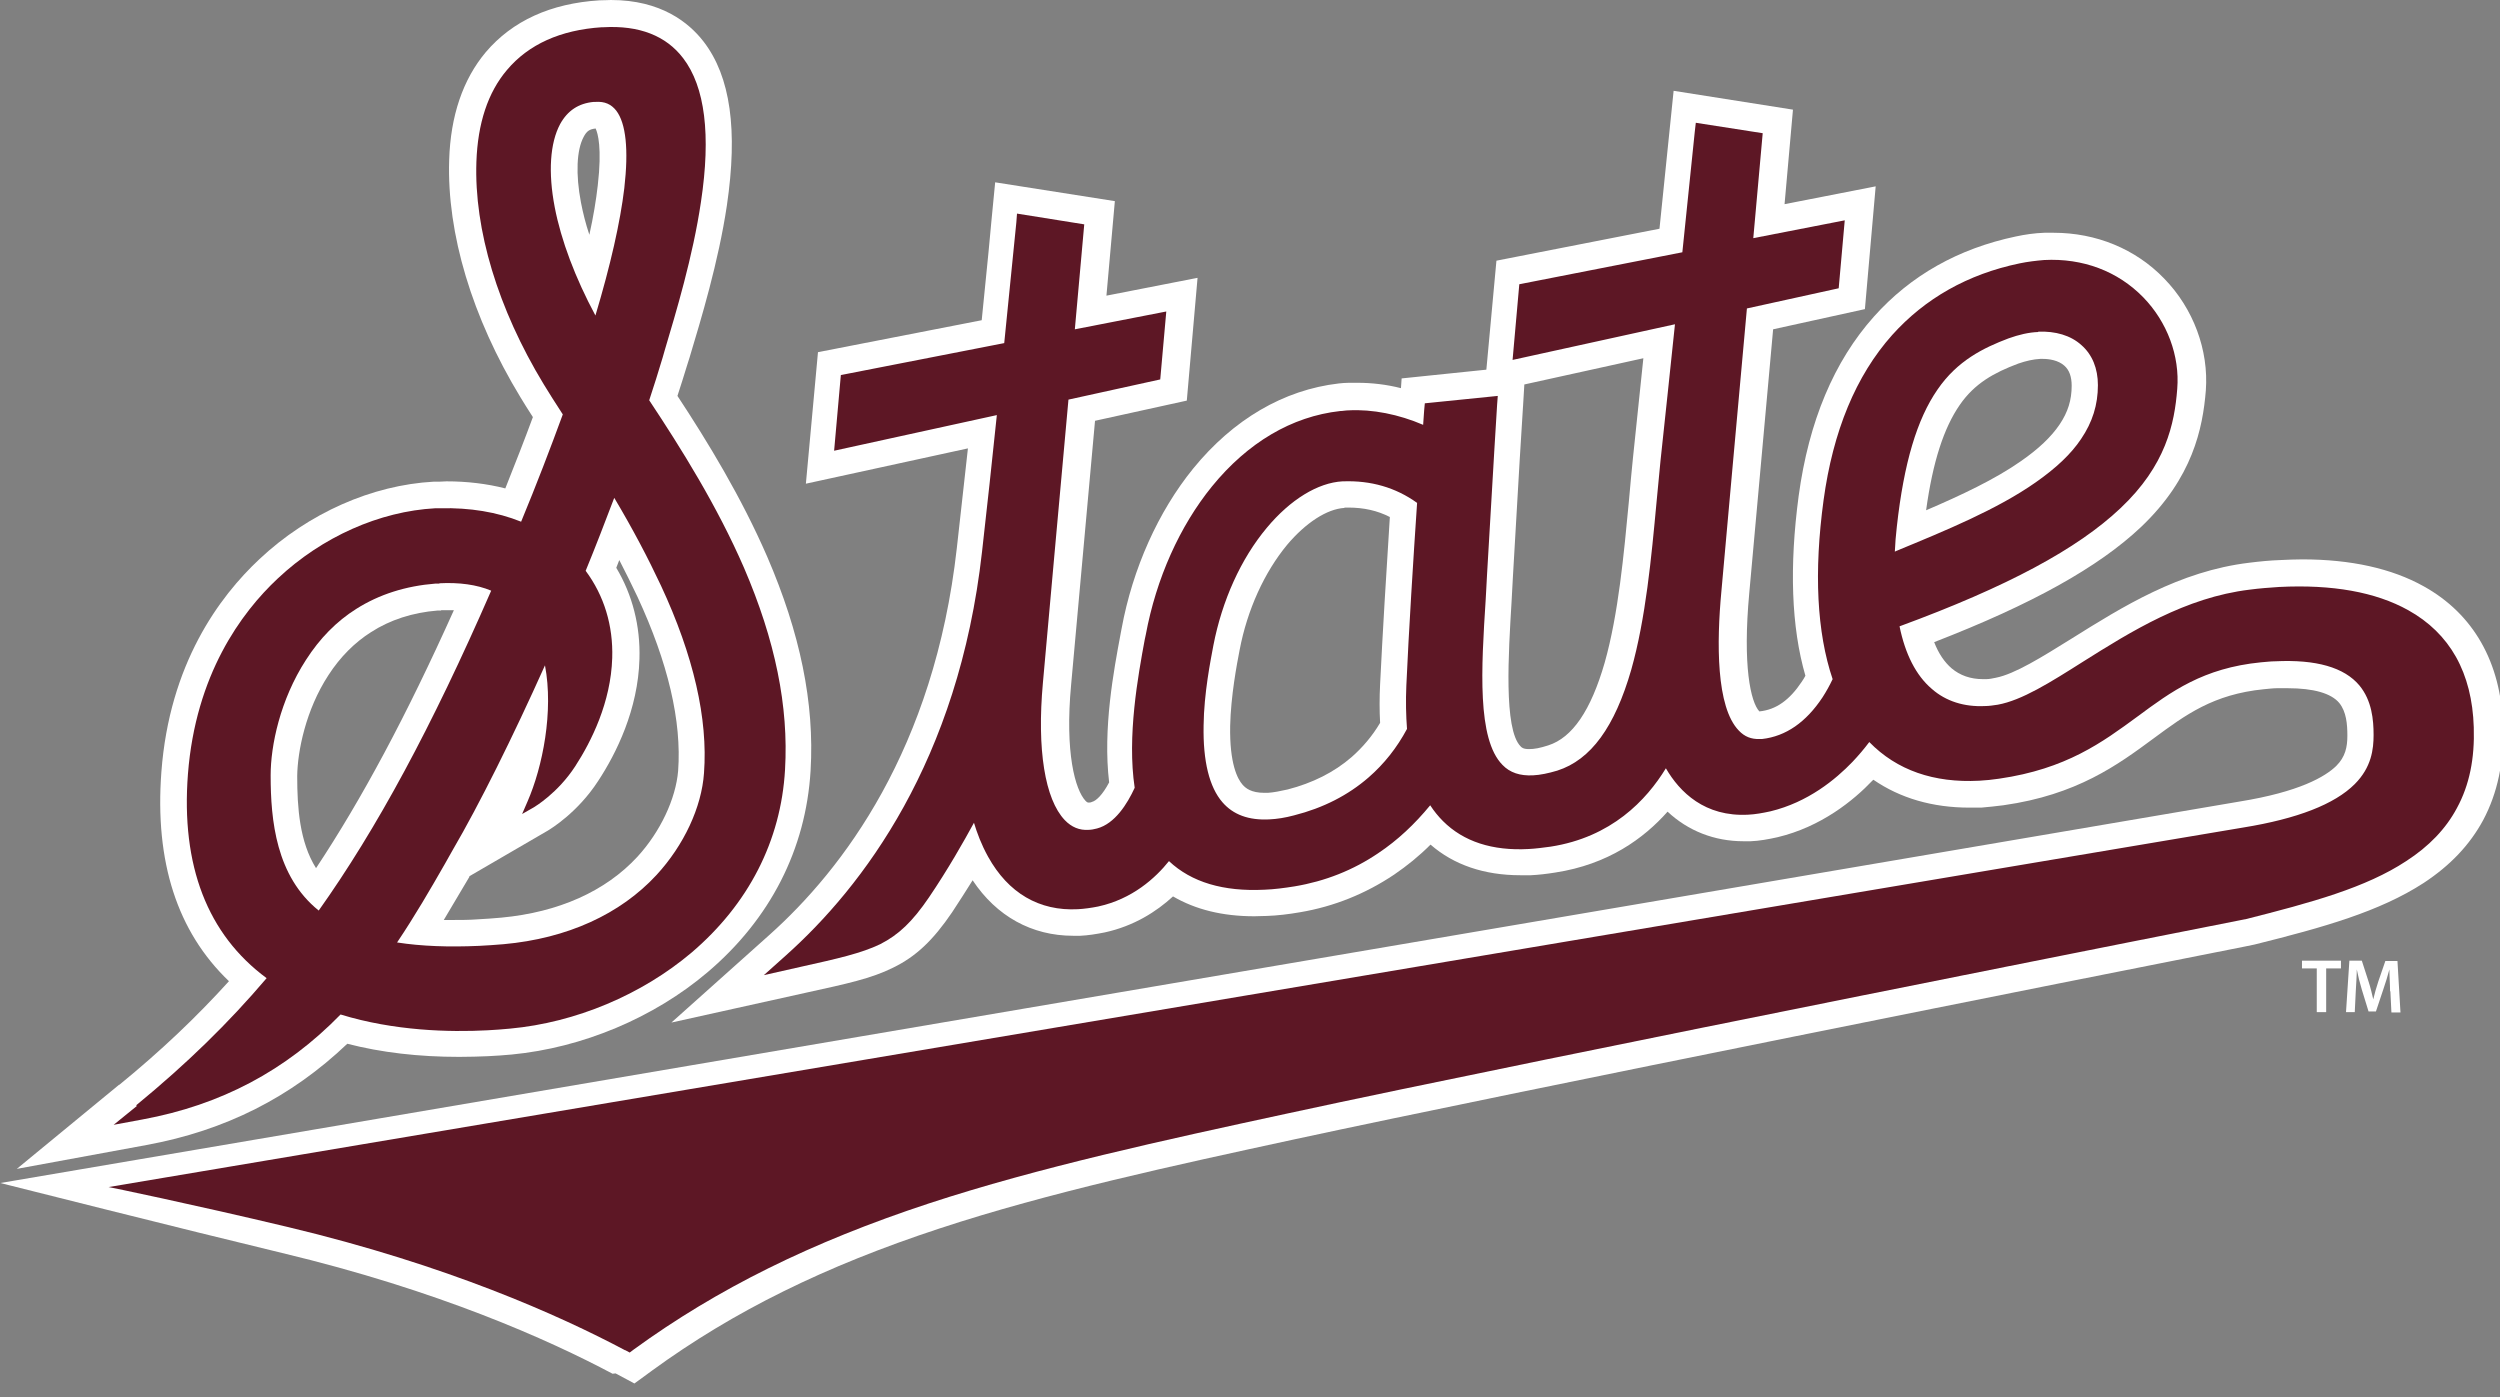
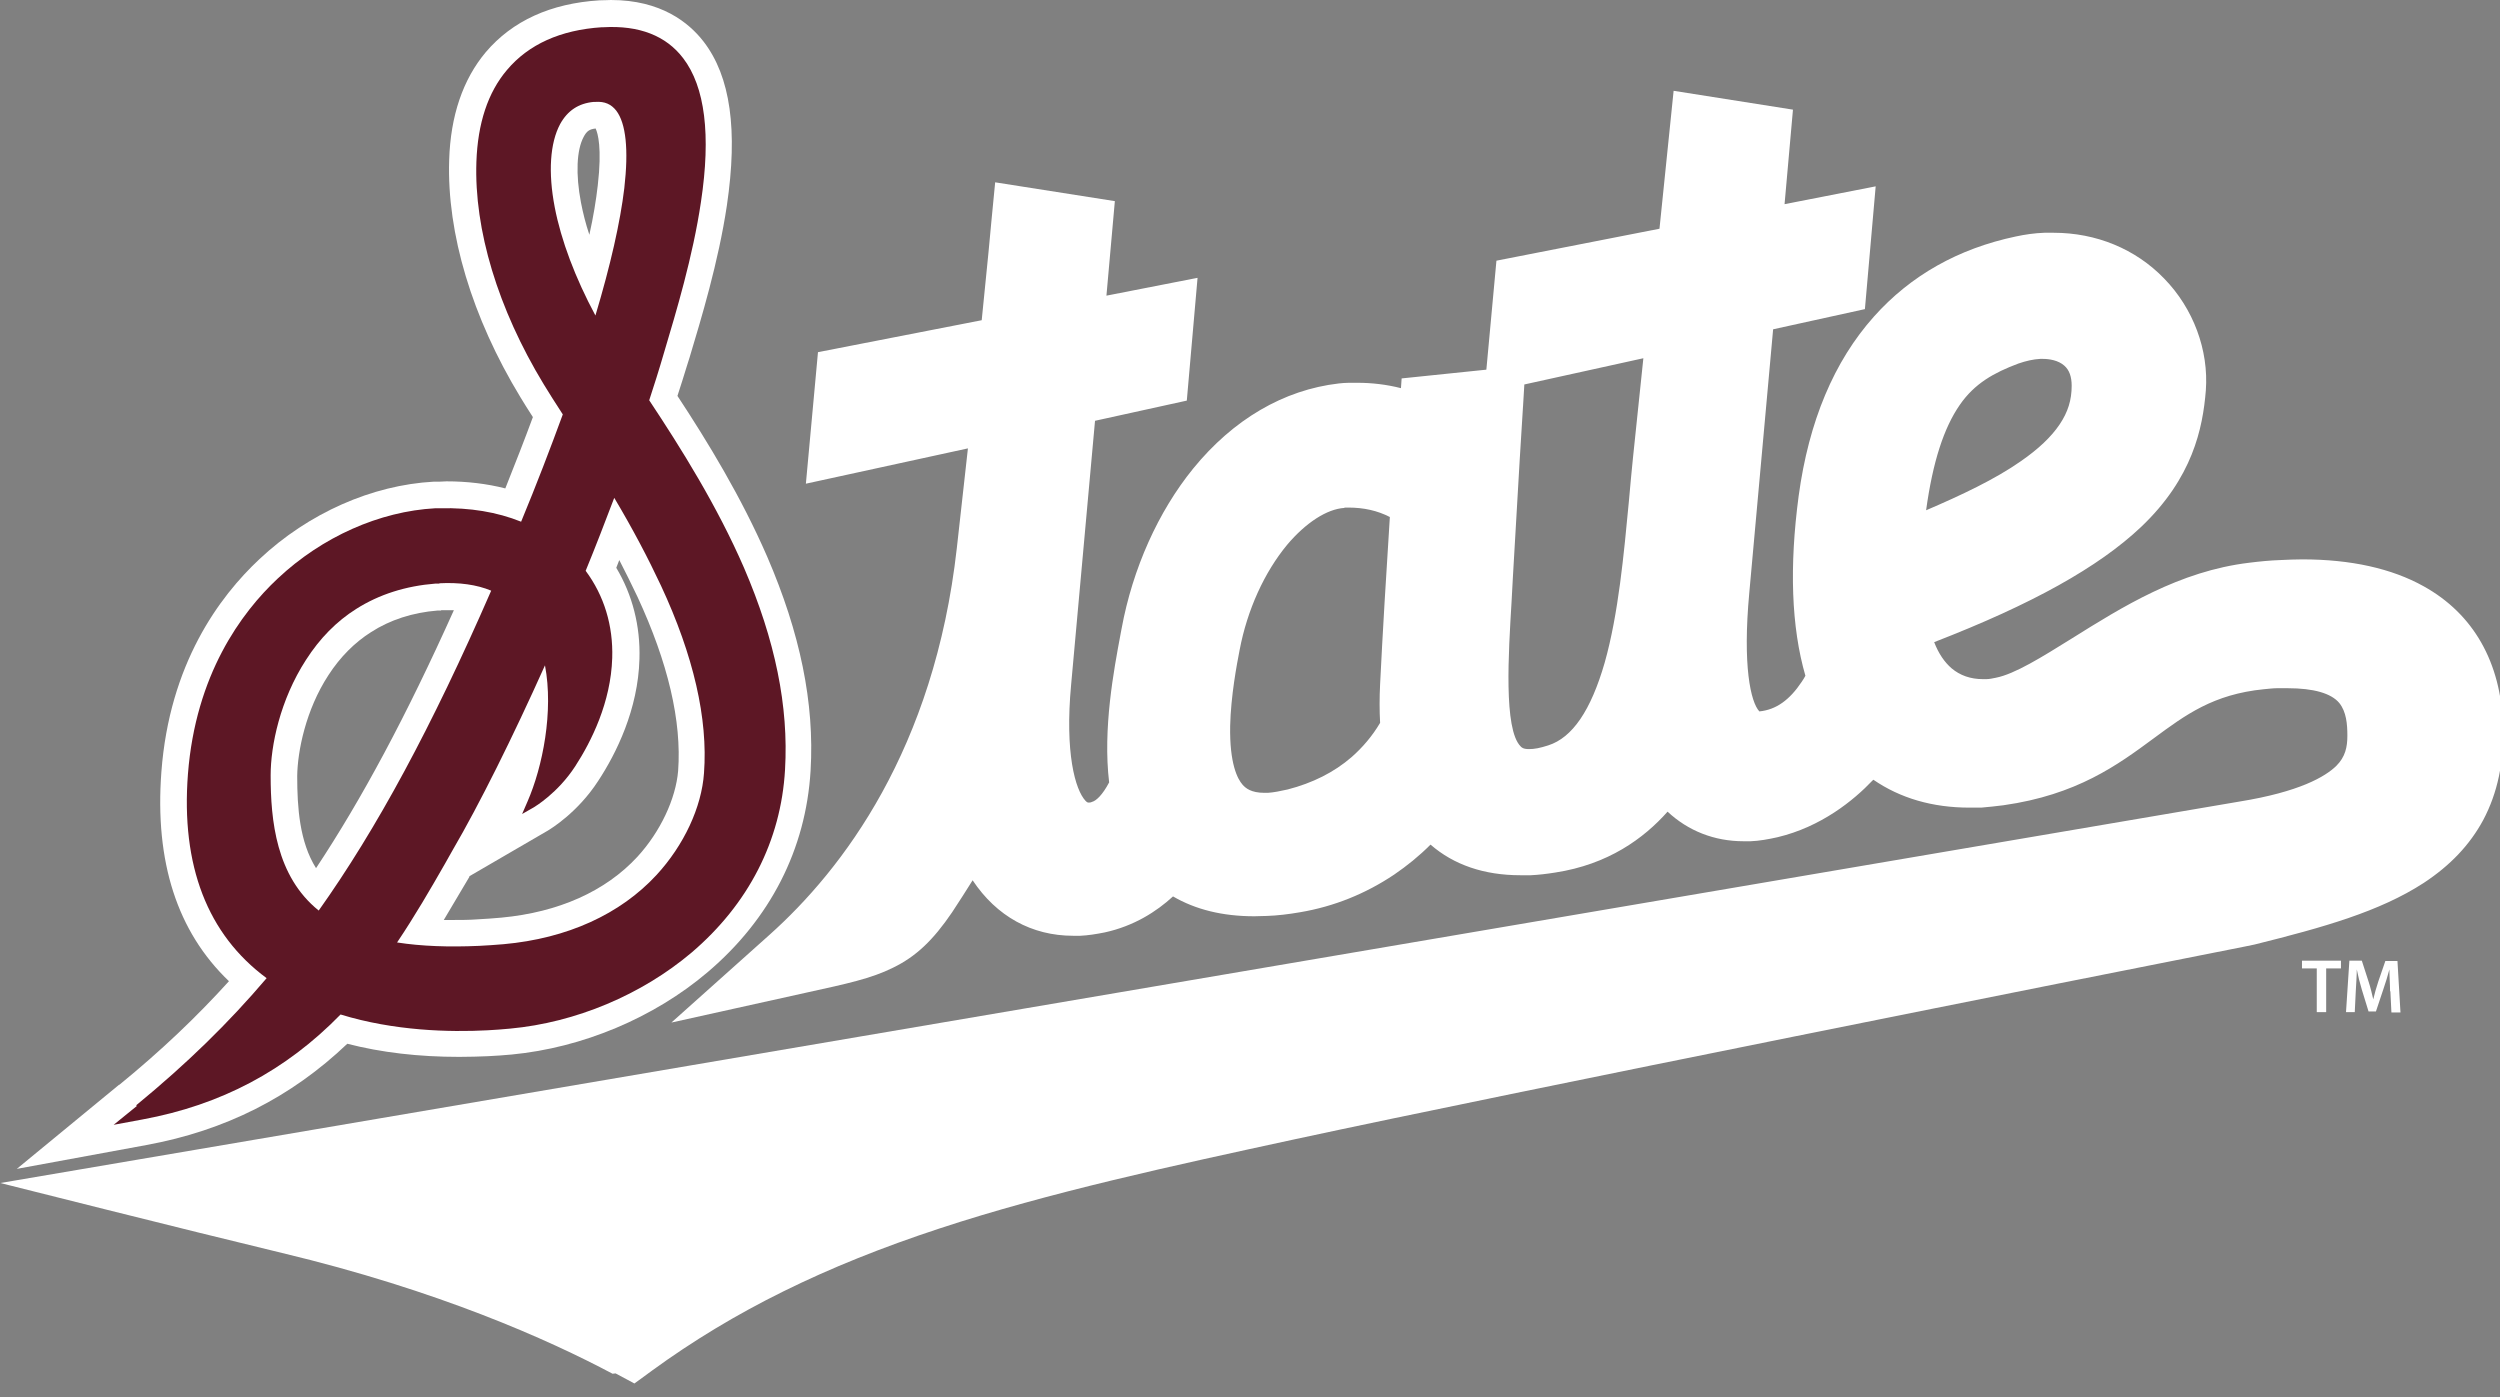
<svg xmlns="http://www.w3.org/2000/svg" width="136" height="76" viewBox="0 0 136 76" fill="none">
  <rect x="0" y="0" width="136" height="76" fill="#808080" stroke="none" />
  <g clip-path="url(#clip0_5010_38085)">
    <path d="M6.493 59.013C8.779 57.146 10.699 55.316 12.455 53.377C9.639 50.687 8.413 46.881 8.779 41.995C9.218 36.121 11.925 32.462 14.119 30.412C16.79 27.905 20.246 26.387 23.593 26.203H23.904L24.288 26.185C25.404 26.185 26.483 26.313 27.489 26.57C28.019 25.234 28.532 23.934 28.989 22.69C28.733 22.288 28.495 21.922 28.312 21.611C25.678 17.274 24.307 12.699 24.435 8.71C24.508 6.295 25.184 4.318 26.428 2.836C27.873 1.135 29.958 0.183 32.61 0.018C32.903 0.018 33.067 0 33.232 0C35.957 0 37.475 1.226 38.28 2.269C39.743 4.172 40.145 7.082 39.542 11.18C39.084 14.255 38.133 17.384 37.512 19.451L37.384 19.854C37.219 20.403 37.036 20.97 36.853 21.537C38.517 24.063 40.328 27.045 41.736 30.284C43.529 34.438 44.315 38.244 44.096 41.922C43.84 46.204 41.901 49.992 38.499 52.883C35.573 55.371 31.677 57 27.837 57.366C27.416 57.403 26.977 57.439 26.538 57.457C26.062 57.476 25.55 57.494 24.983 57.494C22.77 57.494 20.74 57.256 18.893 56.78C15.839 59.69 12.254 61.501 7.974 62.288L0.914 63.587L6.474 59.013H6.493ZM24.636 50.047C25.075 50.047 25.532 50.047 26.008 50.01C26.428 49.992 26.849 49.955 27.288 49.918C30.379 49.626 32.939 48.491 34.677 46.606C35.92 45.252 36.762 43.459 36.89 41.94C37.091 39.232 36.341 36.048 34.677 32.462C34.366 31.803 34.037 31.144 33.689 30.467C33.634 30.613 33.579 30.741 33.525 30.888C34.402 32.352 34.841 34.054 34.786 35.847C34.713 38.592 33.525 40.989 32.537 42.489C31.421 44.209 29.958 45.088 29.812 45.179L25.532 47.668V47.704C25.056 48.491 24.618 49.26 24.142 50.047C24.307 50.047 24.489 50.047 24.654 50.047H24.636ZM23.996 33.212H23.813C22.441 33.322 21.216 33.724 20.192 34.383C19.295 34.95 18.509 35.737 17.869 36.725C16.625 38.628 16.186 40.879 16.168 42.215C16.168 43.935 16.296 45.801 17.192 47.228C19.679 43.477 22.112 38.939 24.691 33.194C24.599 33.194 24.489 33.194 24.38 33.194C24.252 33.194 24.124 33.194 23.996 33.194V33.212ZM32.409 6.99C32.061 7.027 31.915 7.136 31.75 7.448C31.366 8.161 31.311 9.479 31.604 11.016C31.714 11.583 31.86 12.168 32.061 12.772C32.281 11.784 32.427 10.888 32.519 10.082C32.756 8.033 32.519 7.246 32.409 7.008V6.99Z" fill="white" />
-     <path d="M7.407 60.129C10.169 57.86 12.437 55.646 14.504 53.212C11.285 50.833 9.84 47.1 10.224 42.105C10.644 36.707 13.114 33.34 15.107 31.473C17.521 29.204 20.649 27.814 23.685 27.649C23.776 27.649 23.868 27.649 23.959 27.649C25.55 27.612 27.032 27.85 28.349 28.381C29.19 26.35 29.94 24.392 30.616 22.544C30.214 21.922 29.848 21.354 29.574 20.897C27.087 16.798 25.788 12.498 25.916 8.802C25.989 6.715 26.538 5.032 27.58 3.806C28.751 2.415 30.488 1.629 32.738 1.482C32.775 1.482 32.811 1.482 32.83 1.482C34.768 1.372 36.231 1.94 37.164 3.166C38.353 4.721 38.682 7.338 38.133 10.979C37.694 13.962 36.762 17.036 36.158 19.067L36.048 19.451C35.829 20.201 35.573 20.988 35.317 21.775C37.054 24.392 39.011 27.521 40.474 30.888C42.175 34.84 42.907 38.427 42.706 41.867C42.486 45.746 40.712 49.186 37.621 51.821C34.914 54.109 31.33 55.627 27.745 55.957C27.343 55.993 26.922 56.03 26.52 56.048C24.471 56.158 21.435 56.085 18.527 55.188C15.546 58.244 12.016 60.111 7.755 60.898L6.182 61.19L7.444 60.166L7.407 60.129ZM21.618 51.272C22.917 51.474 24.398 51.529 26.062 51.455C26.483 51.437 26.94 51.401 27.398 51.364C30.854 51.053 33.744 49.735 35.719 47.594C37.201 45.984 38.17 43.916 38.298 42.05C38.517 39.104 37.731 35.664 35.957 31.858C35.262 30.375 34.439 28.802 33.415 27.082C32.921 28.381 32.409 29.717 31.86 31.052C32.866 32.407 33.36 34.035 33.305 35.792C33.232 38.207 32.171 40.33 31.293 41.684C30.342 43.148 29.098 43.88 29.044 43.916L28.403 44.282L28.696 43.605C29.519 41.721 30.123 38.701 29.647 36.194C27.891 40.11 26.081 43.752 24.617 46.259C24.489 46.496 24.343 46.734 24.215 46.972C23.41 48.381 22.569 49.827 21.6 51.272M23.904 31.748C23.904 31.748 23.758 31.748 23.685 31.748C22.075 31.876 20.631 32.333 19.387 33.12C18.308 33.797 17.393 34.731 16.643 35.902C15.235 38.079 14.723 40.568 14.723 42.178C14.723 44.63 15.016 47.668 17.338 49.534C20.484 45.106 23.484 39.561 26.721 32.132C25.934 31.803 24.983 31.675 23.904 31.73M32.391 5.544C32.391 5.544 32.336 5.544 32.299 5.544C31.476 5.618 30.872 6.02 30.47 6.752C29.922 7.777 29.812 9.369 30.177 11.272C30.525 13.083 31.293 15.114 32.391 17.164C33.214 14.419 33.744 12.077 33.963 10.229C34.201 8.143 34.055 6.715 33.525 6.02C33.25 5.672 32.903 5.508 32.391 5.544Z" fill="#5D1725" />
+     <path d="M7.407 60.129C10.169 57.86 12.437 55.646 14.504 53.212C11.285 50.833 9.84 47.1 10.224 42.105C10.644 36.707 13.114 33.34 15.107 31.473C17.521 29.204 20.649 27.814 23.685 27.649C23.776 27.649 23.868 27.649 23.959 27.649C25.55 27.612 27.032 27.85 28.349 28.381C29.19 26.35 29.94 24.392 30.616 22.544C30.214 21.922 29.848 21.354 29.574 20.897C27.087 16.798 25.788 12.498 25.916 8.802C25.989 6.715 26.538 5.032 27.58 3.806C28.751 2.415 30.488 1.629 32.738 1.482C32.775 1.482 32.811 1.482 32.83 1.482C34.768 1.372 36.231 1.94 37.164 3.166C38.353 4.721 38.682 7.338 38.133 10.979C37.694 13.962 36.762 17.036 36.158 19.067C35.829 20.201 35.573 20.988 35.317 21.775C37.054 24.392 39.011 27.521 40.474 30.888C42.175 34.84 42.907 38.427 42.706 41.867C42.486 45.746 40.712 49.186 37.621 51.821C34.914 54.109 31.33 55.627 27.745 55.957C27.343 55.993 26.922 56.03 26.52 56.048C24.471 56.158 21.435 56.085 18.527 55.188C15.546 58.244 12.016 60.111 7.755 60.898L6.182 61.19L7.444 60.166L7.407 60.129ZM21.618 51.272C22.917 51.474 24.398 51.529 26.062 51.455C26.483 51.437 26.94 51.401 27.398 51.364C30.854 51.053 33.744 49.735 35.719 47.594C37.201 45.984 38.17 43.916 38.298 42.05C38.517 39.104 37.731 35.664 35.957 31.858C35.262 30.375 34.439 28.802 33.415 27.082C32.921 28.381 32.409 29.717 31.86 31.052C32.866 32.407 33.36 34.035 33.305 35.792C33.232 38.207 32.171 40.33 31.293 41.684C30.342 43.148 29.098 43.88 29.044 43.916L28.403 44.282L28.696 43.605C29.519 41.721 30.123 38.701 29.647 36.194C27.891 40.11 26.081 43.752 24.617 46.259C24.489 46.496 24.343 46.734 24.215 46.972C23.41 48.381 22.569 49.827 21.6 51.272M23.904 31.748C23.904 31.748 23.758 31.748 23.685 31.748C22.075 31.876 20.631 32.333 19.387 33.12C18.308 33.797 17.393 34.731 16.643 35.902C15.235 38.079 14.723 40.568 14.723 42.178C14.723 44.63 15.016 47.668 17.338 49.534C20.484 45.106 23.484 39.561 26.721 32.132C25.934 31.803 24.983 31.675 23.904 31.73M32.391 5.544C32.391 5.544 32.336 5.544 32.299 5.544C31.476 5.618 30.872 6.02 30.47 6.752C29.922 7.777 29.812 9.369 30.177 11.272C30.525 13.083 31.293 15.114 32.391 17.164C33.214 14.419 33.744 12.077 33.963 10.229C34.201 8.143 34.055 6.715 33.525 6.02C33.25 5.672 32.903 5.508 32.391 5.544Z" fill="#5D1725" />
    <path d="M33.323 74.731C29.812 72.865 23.831 70.193 15.345 68.162C10.388 66.972 0.018 64.356 0.018 64.356L121.826 43.605C125.1 43.075 126.49 42.251 127.093 41.666C127.587 41.172 127.697 40.641 127.697 40.019C127.697 39.397 127.642 38.719 127.258 38.244C126.819 37.713 125.849 37.439 124.459 37.439C124.258 37.439 124.057 37.439 123.856 37.439C123.636 37.439 123.399 37.475 123.161 37.493C120.399 37.768 118.899 38.884 117.162 40.165C115.205 41.611 112.992 43.239 108.987 43.806C108.584 43.861 108.164 43.898 107.779 43.935C107.56 43.935 107.341 43.935 107.139 43.935C105.128 43.935 103.372 43.422 101.909 42.416C101.909 42.416 101.89 42.452 101.872 42.452C100.83 43.55 99.074 44.978 96.696 45.545C96.202 45.655 95.709 45.746 95.233 45.764C95.105 45.764 94.977 45.764 94.849 45.764C93.258 45.764 91.831 45.197 90.716 44.154C89.417 45.618 87.478 47.027 84.607 47.466C84.15 47.539 83.692 47.594 83.272 47.613C83.089 47.613 82.888 47.613 82.705 47.613C80.729 47.613 79.083 47.045 77.821 45.947C77.2 46.57 76.541 47.1 75.846 47.576C74.292 48.619 72.572 49.314 70.725 49.626C70.103 49.735 69.481 49.808 68.915 49.827C68.677 49.827 68.457 49.845 68.238 49.845C66.5 49.845 65.037 49.479 63.812 48.765C62.916 49.589 61.69 50.376 60.099 50.723C59.642 50.815 59.184 50.888 58.764 50.906C58.636 50.906 58.508 50.906 58.38 50.906C56.13 50.906 54.21 49.845 52.911 47.887C52.564 48.436 52.198 49.022 51.796 49.626C50.753 51.163 49.82 52.041 48.577 52.645C47.406 53.23 46.034 53.523 43.95 53.98L36.524 55.627L41.864 50.852C45.833 47.301 50.826 40.769 52.052 29.808C52.253 28.015 52.454 26.203 52.655 24.392L43.84 26.313L44.498 19.158L53.405 17.42C53.716 14.401 53.899 12.425 53.935 12.004L54.137 9.918L60.648 10.942L60.19 16.084L65.147 15.114L64.562 21.793L59.569 22.891L58.27 37.237C57.923 40.952 58.489 42.965 59.056 43.569C59.148 43.66 59.184 43.66 59.221 43.66C59.276 43.66 59.331 43.66 59.404 43.623C59.623 43.569 59.971 43.258 60.337 42.562C59.989 39.635 60.593 36.45 60.959 34.493L61.014 34.2C61.617 30.924 63.007 27.832 64.909 25.49C67.086 22.818 69.829 21.208 72.828 20.86C73.011 20.842 73.194 20.824 73.377 20.824C73.523 20.824 73.688 20.824 73.853 20.824C74.621 20.824 75.425 20.915 76.212 21.116L76.249 20.586L80.858 20.11L81.406 14.181L90.276 12.443C90.624 9.076 91.045 4.94 91.045 4.94L97.537 5.965L97.08 11.107L102.037 10.137L101.451 16.816L96.458 17.914L95.16 32.26C94.794 36.213 95.233 38.189 95.709 38.701C96.623 38.61 97.355 38.079 98.013 37.091C98.086 36.981 98.159 36.871 98.214 36.762C97.446 34.108 97.336 30.815 97.848 26.972C98.397 22.928 99.769 19.652 101.945 17.219C103.939 14.986 106.536 13.522 109.663 12.864C110.175 12.754 110.687 12.681 111.218 12.662C111.382 12.662 111.547 12.662 111.712 12.662C114.034 12.662 116.174 13.541 117.729 15.151C119.32 16.78 120.161 19.049 119.997 21.244C119.832 23.294 119.284 26.002 116.467 28.674C114.162 30.851 110.559 32.864 105.219 34.932C105.457 35.554 105.786 36.03 106.17 36.359C106.627 36.743 107.194 36.945 107.871 36.945H108.054C108.218 36.945 108.383 36.908 108.566 36.871C109.608 36.67 111.09 35.737 112.681 34.749C115.461 33.01 118.552 31.071 122.356 30.613C122.941 30.54 123.508 30.485 124.057 30.467C124.459 30.449 124.862 30.43 125.246 30.43C127.88 30.43 130.111 30.924 131.848 31.894C134.555 33.395 136.055 36.03 136.165 39.488C136.219 41.464 135.872 43.13 135.086 44.612C134.354 45.966 133.293 47.082 131.848 48.033C129.452 49.589 126.398 50.449 122.649 51.382L122.118 51.492C113.12 53.267 82.814 59.305 70.433 61.977C63.848 63.404 57.063 64.868 51.119 66.826C44.882 68.876 39.907 71.328 35.463 74.566L34.512 75.262L33.488 74.713L33.323 74.731ZM73.139 27.631C72.188 27.686 71.036 28.436 70.03 29.625C68.787 31.126 67.854 33.157 67.433 35.371C67.287 36.121 66.957 37.859 66.921 39.488C66.884 41.556 67.323 42.379 67.598 42.69C67.762 42.873 68.055 43.13 68.787 43.13H68.969C69.28 43.111 69.646 43.038 70.048 42.947C71.402 42.599 72.572 42.013 73.523 41.19C74.127 40.659 74.657 40.037 75.078 39.323C75.041 38.665 75.041 37.951 75.078 37.219C75.206 34.584 75.425 30.961 75.608 28.125C74.932 27.777 74.182 27.612 73.359 27.612H73.139V27.631ZM82.851 22.123C82.796 22.873 82.613 25.984 82.302 31.382L82.229 32.736C82.065 35.499 81.79 39.671 82.723 40.604C82.778 40.659 82.851 40.751 83.18 40.751C83.473 40.751 83.766 40.696 84.223 40.549C85.54 40.129 86.546 38.646 87.295 36.048C88.045 33.395 88.338 30.137 88.612 27.265C88.685 26.423 88.758 25.654 88.832 24.922L89.399 19.488L82.924 20.915L82.851 22.141V22.123ZM110.98 19.524C110.614 19.543 110.212 19.634 109.791 19.78C108.474 20.275 107.414 20.86 106.609 22.031C105.749 23.276 105.146 25.105 104.78 27.759C106.7 26.935 108.529 26.075 109.938 25.087C110.889 24.428 111.584 23.77 112.041 23.093C112.498 22.416 112.699 21.757 112.699 20.988C112.699 20.494 112.571 20.128 112.297 19.89C111.968 19.598 111.474 19.524 111.145 19.524H110.98Z" fill="white" />
-     <path d="M34 73.451C30.415 71.547 24.325 68.821 15.674 66.753C10.461 65.509 5.944 64.576 5.907 64.576L122.045 45.015C124.971 44.539 127.002 43.752 128.099 42.654C129.013 41.739 129.123 40.751 129.123 39.983C129.123 39.159 129.032 38.116 128.355 37.293C127.532 36.304 125.996 35.865 123.764 35.975C123.527 35.975 123.252 36.012 122.996 36.03C119.85 36.341 118.113 37.622 116.284 38.976C114.364 40.385 112.407 41.831 108.749 42.361C108.383 42.416 108.017 42.453 107.67 42.471C105.201 42.599 103.189 41.904 101.689 40.367C101.415 40.733 101.104 41.099 100.775 41.446C99.86 42.398 98.36 43.642 96.312 44.136C95.891 44.228 95.489 44.301 95.105 44.319C92.746 44.447 91.374 43.093 90.624 41.794C89.563 43.532 87.661 45.545 84.351 46.058C83.948 46.112 83.546 46.167 83.162 46.186C81.187 46.295 79.614 45.783 78.498 44.667C78.242 44.411 78.004 44.118 77.803 43.807C76.962 44.832 76.029 45.71 74.987 46.405C73.615 47.339 72.079 47.942 70.433 48.217C69.865 48.308 69.299 48.382 68.786 48.4C66.555 48.51 64.818 47.997 63.592 46.844C62.861 47.759 61.599 48.912 59.733 49.315C59.367 49.388 58.983 49.443 58.636 49.461C56.532 49.571 54.85 48.583 53.753 46.607C53.387 45.948 53.149 45.307 52.984 44.758C52.436 45.765 51.576 47.284 50.534 48.821C49.637 50.138 48.888 50.852 47.882 51.364C46.857 51.858 45.559 52.151 43.584 52.59L41.553 53.048L42.761 51.968C46.912 48.254 52.143 41.428 53.423 30.01C53.698 27.576 53.972 25.069 54.228 22.581L45.376 24.52L45.742 20.403L54.63 18.665C55.033 14.712 55.271 12.205 55.289 12.096L55.325 11.62L58.983 12.205C58.983 12.205 58.746 14.84 58.471 17.915L63.446 16.945L63.117 20.641L58.124 21.739C57.63 27.21 56.99 34.237 56.734 37.146C56.404 40.769 56.843 43.478 57.922 44.612C58.288 44.996 58.727 45.179 59.221 45.143C59.367 45.143 59.532 45.106 59.678 45.069C60.648 44.813 61.324 43.734 61.727 42.855C61.306 40.056 61.91 36.762 62.275 34.786L62.33 34.53C62.897 31.474 64.177 28.619 65.933 26.46C67.872 24.081 70.268 22.654 72.902 22.361C73.048 22.361 73.194 22.324 73.359 22.324C74.657 22.251 76.102 22.544 77.419 23.111C77.456 22.617 77.474 22.324 77.474 22.324L77.51 21.94L81.479 21.538L81.443 22.013C81.443 22.013 81.242 25.197 80.894 31.272C80.876 31.73 80.839 32.206 80.821 32.627C80.583 36.341 80.345 40.202 81.735 41.611C82.138 42.032 82.686 42.215 83.4 42.178C83.784 42.16 84.223 42.069 84.716 41.922C86.546 41.337 87.844 39.543 88.74 36.433C89.527 33.651 89.838 30.303 90.112 27.357C90.185 26.551 90.258 25.783 90.331 25.069C90.587 22.636 90.862 20.147 91.118 17.64L82.284 19.58L82.65 15.463L91.52 13.724C91.941 9.68 92.197 7.173 92.197 7.155L92.252 6.679L95.891 7.246L95.379 12.956L100.354 11.986L100.025 15.682L95.032 16.78C94.538 22.251 93.898 29.278 93.642 32.187C93.386 34.932 93.349 38.464 94.593 39.745C94.904 40.074 95.269 40.22 95.727 40.202C95.763 40.202 95.8 40.202 95.855 40.202C97.153 40.056 98.251 39.287 99.147 37.933C99.348 37.622 99.531 37.293 99.695 36.945C98.836 34.401 98.671 31.126 99.202 27.21C99.714 23.459 100.958 20.44 102.933 18.226C104.725 16.231 107.048 14.914 109.864 14.328C110.303 14.236 110.761 14.182 111.2 14.145C113.303 14.035 115.205 14.749 116.595 16.176C117.893 17.512 118.588 19.36 118.442 21.153C118.296 23.056 117.82 25.325 115.351 27.649C113.01 29.863 109.206 31.913 103.335 34.072C103.646 35.591 104.231 36.744 105.091 37.476C105.859 38.153 106.865 38.464 107.981 38.409C108.2 38.409 108.438 38.372 108.676 38.336C109.992 38.098 111.529 37.128 113.321 35.993C115.937 34.347 118.899 32.498 122.374 32.078C122.923 32.004 123.453 31.968 123.984 31.931C126.874 31.785 129.233 32.206 131.007 33.194C133.275 34.456 134.482 36.597 134.573 39.562C134.628 41.263 134.336 42.709 133.659 43.953C133.055 45.088 132.141 46.039 130.897 46.844C128.703 48.29 125.758 49.095 122.137 50.01H122.118C121.734 50.083 84.15 57.513 69.975 60.587C63.373 62.014 56.532 63.496 50.515 65.472C44.132 67.577 39.03 70.102 34.475 73.414L34.256 73.579L34.018 73.451H34ZM73.03 26.185C71.695 26.259 70.195 27.174 68.915 28.711C67.506 30.394 66.482 32.663 66.007 35.115C65.86 35.902 65.494 37.714 65.476 39.47C65.439 41.41 65.787 42.819 66.5 43.642C67.085 44.319 67.927 44.63 69.043 44.575C69.463 44.557 69.92 44.484 70.396 44.356C71.987 43.953 73.341 43.258 74.456 42.288C75.297 41.556 75.993 40.678 76.541 39.653C76.486 38.921 76.468 38.134 76.505 37.293C76.633 34.401 76.889 30.321 77.09 27.357C75.919 26.515 74.566 26.131 73.066 26.185C73.066 26.185 73.03 26.185 73.011 26.185M110.889 18.061C110.358 18.079 109.828 18.207 109.261 18.409C107.907 18.921 106.481 19.616 105.402 21.19C104.286 22.8 103.573 25.179 103.189 28.637C103.134 29.113 103.097 29.571 103.079 30.01L103.152 29.973C105.859 28.857 108.657 27.704 110.742 26.24C111.84 25.472 112.663 24.703 113.211 23.88C113.833 22.965 114.126 22.013 114.126 20.952C114.126 20.037 113.815 19.287 113.23 18.774C112.644 18.244 111.821 18.006 110.87 18.043" fill="#5D1725" />
    <path d="M126.032 52.682H125.228V52.261H127.349V52.682H126.544V55.06H126.032V52.682Z" fill="white" />
    <path d="M130.019 53.908C130.019 53.542 129.983 53.102 129.983 52.736C129.891 53.084 129.782 53.45 129.654 53.816L129.251 55.024H128.849L128.483 53.834C128.373 53.468 128.282 53.102 128.209 52.736C128.209 53.102 128.172 53.542 128.154 53.926L128.099 55.06H127.623L127.806 52.261H128.483L128.849 53.395C128.959 53.725 129.032 54.054 129.105 54.365C129.178 54.054 129.27 53.725 129.379 53.395L129.763 52.279H130.422L130.586 55.079H130.093L130.038 53.944L130.019 53.908Z" fill="white" />
  </g>
  <defs>
    <clipPath id="clip0_5010_38085">
      <rect width="136" height="75.28" fill="white" />
    </clipPath>
  </defs>
</svg>